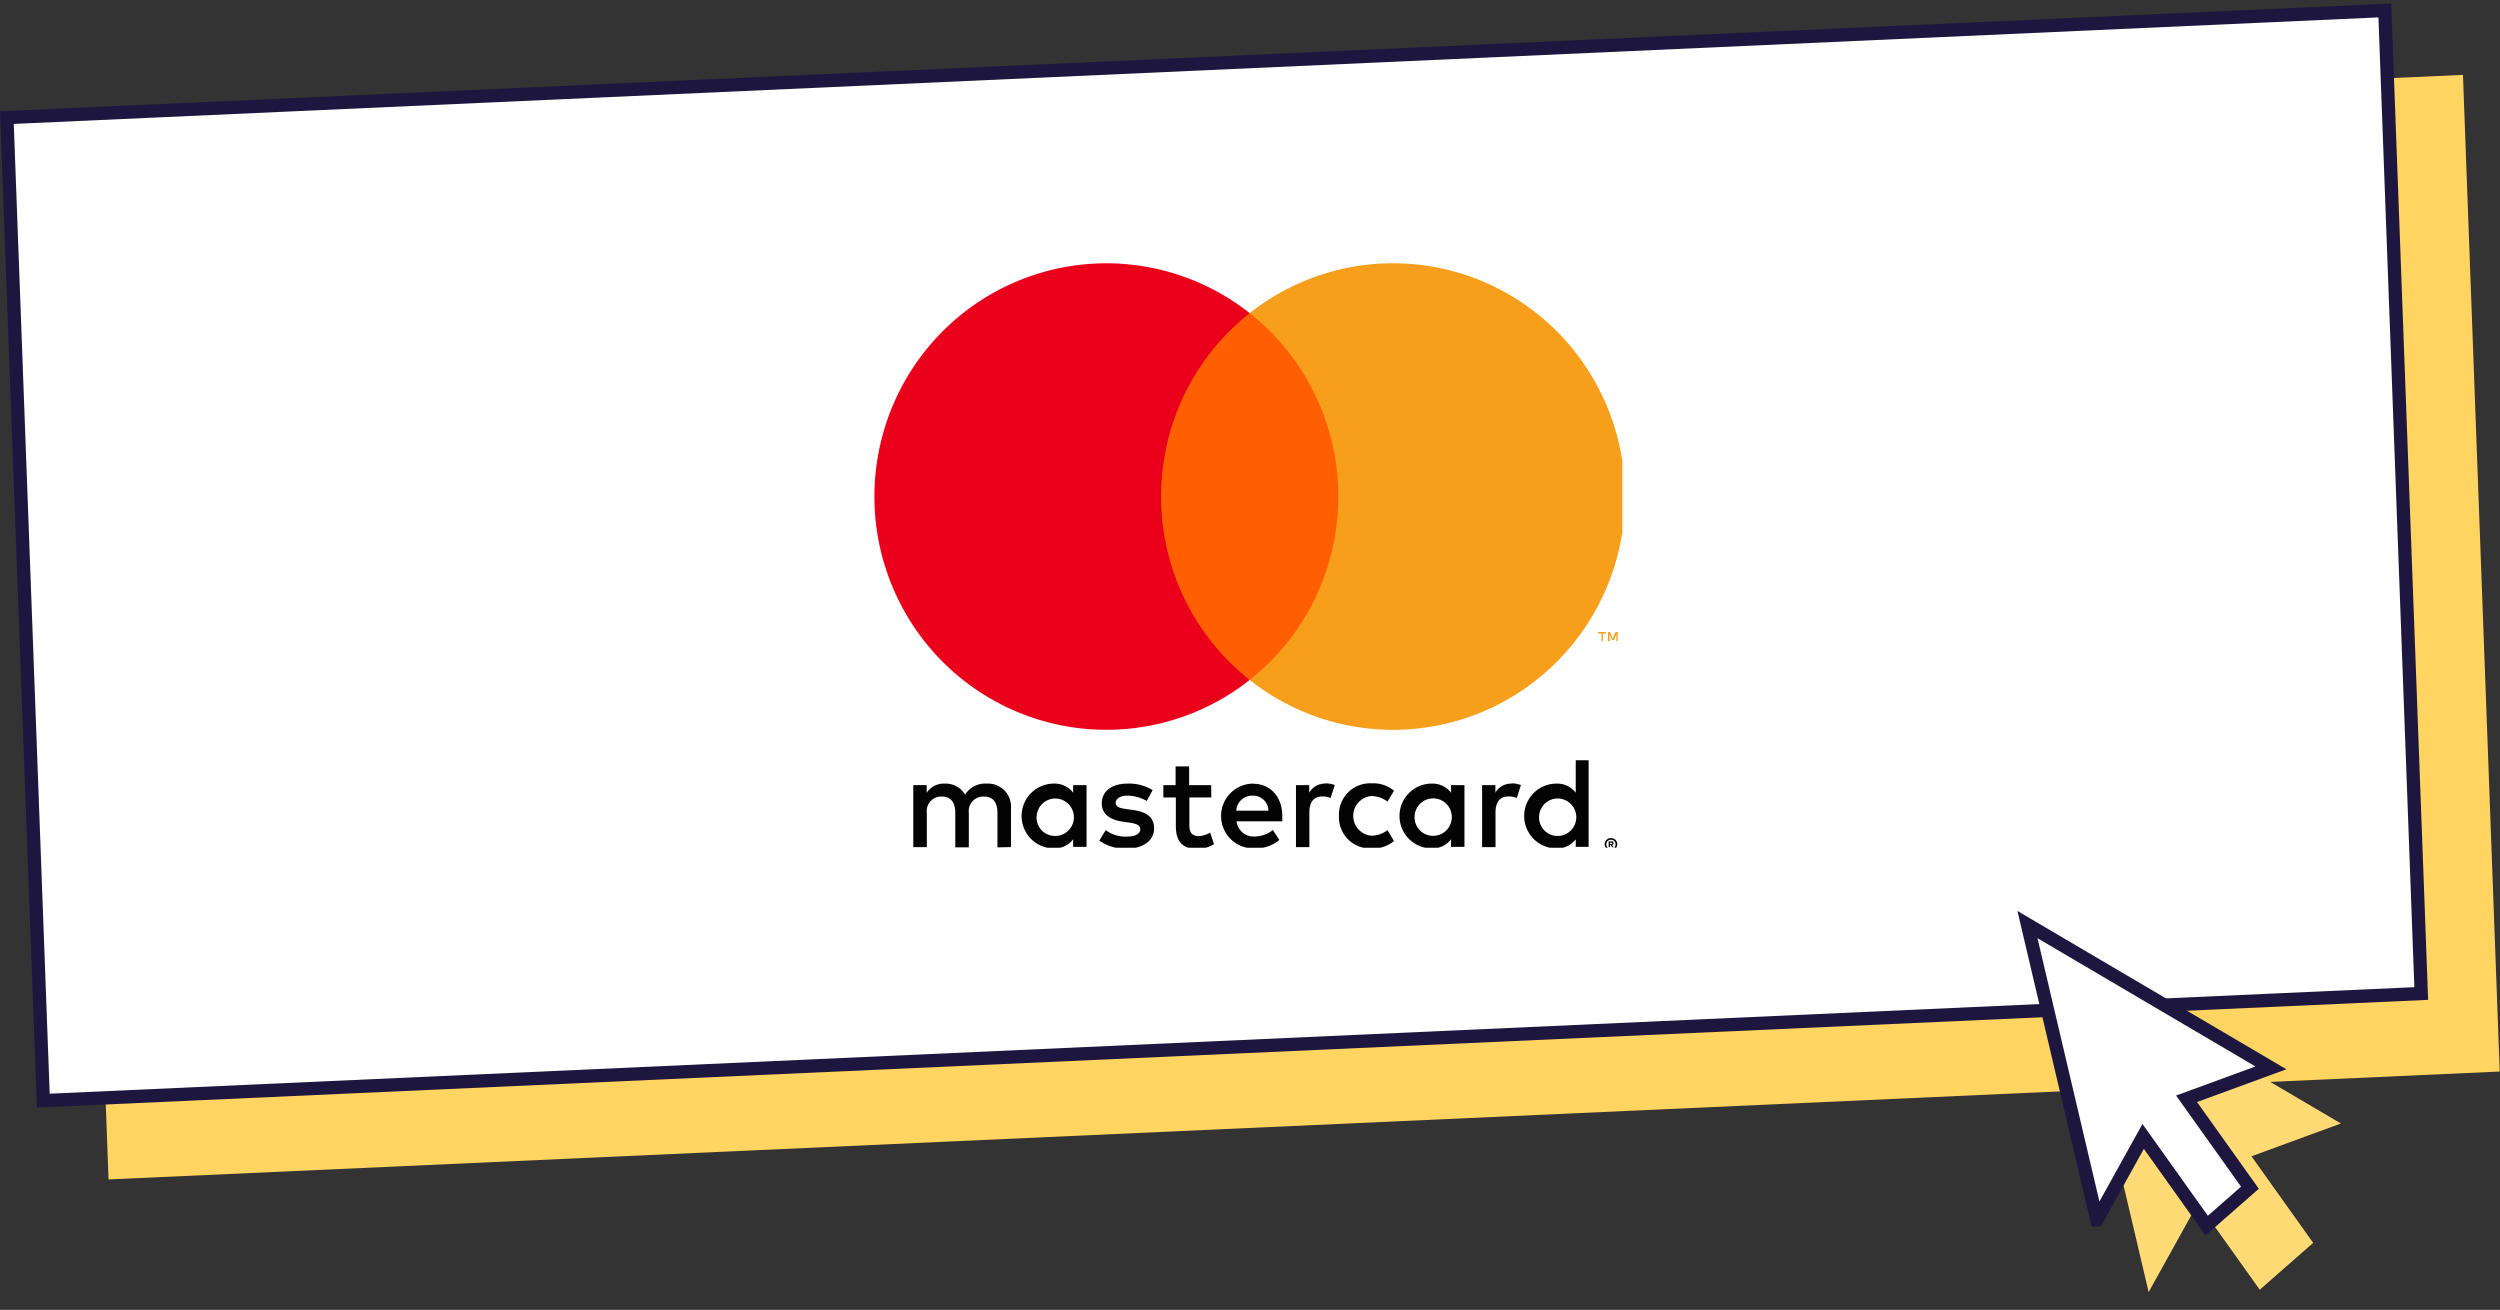
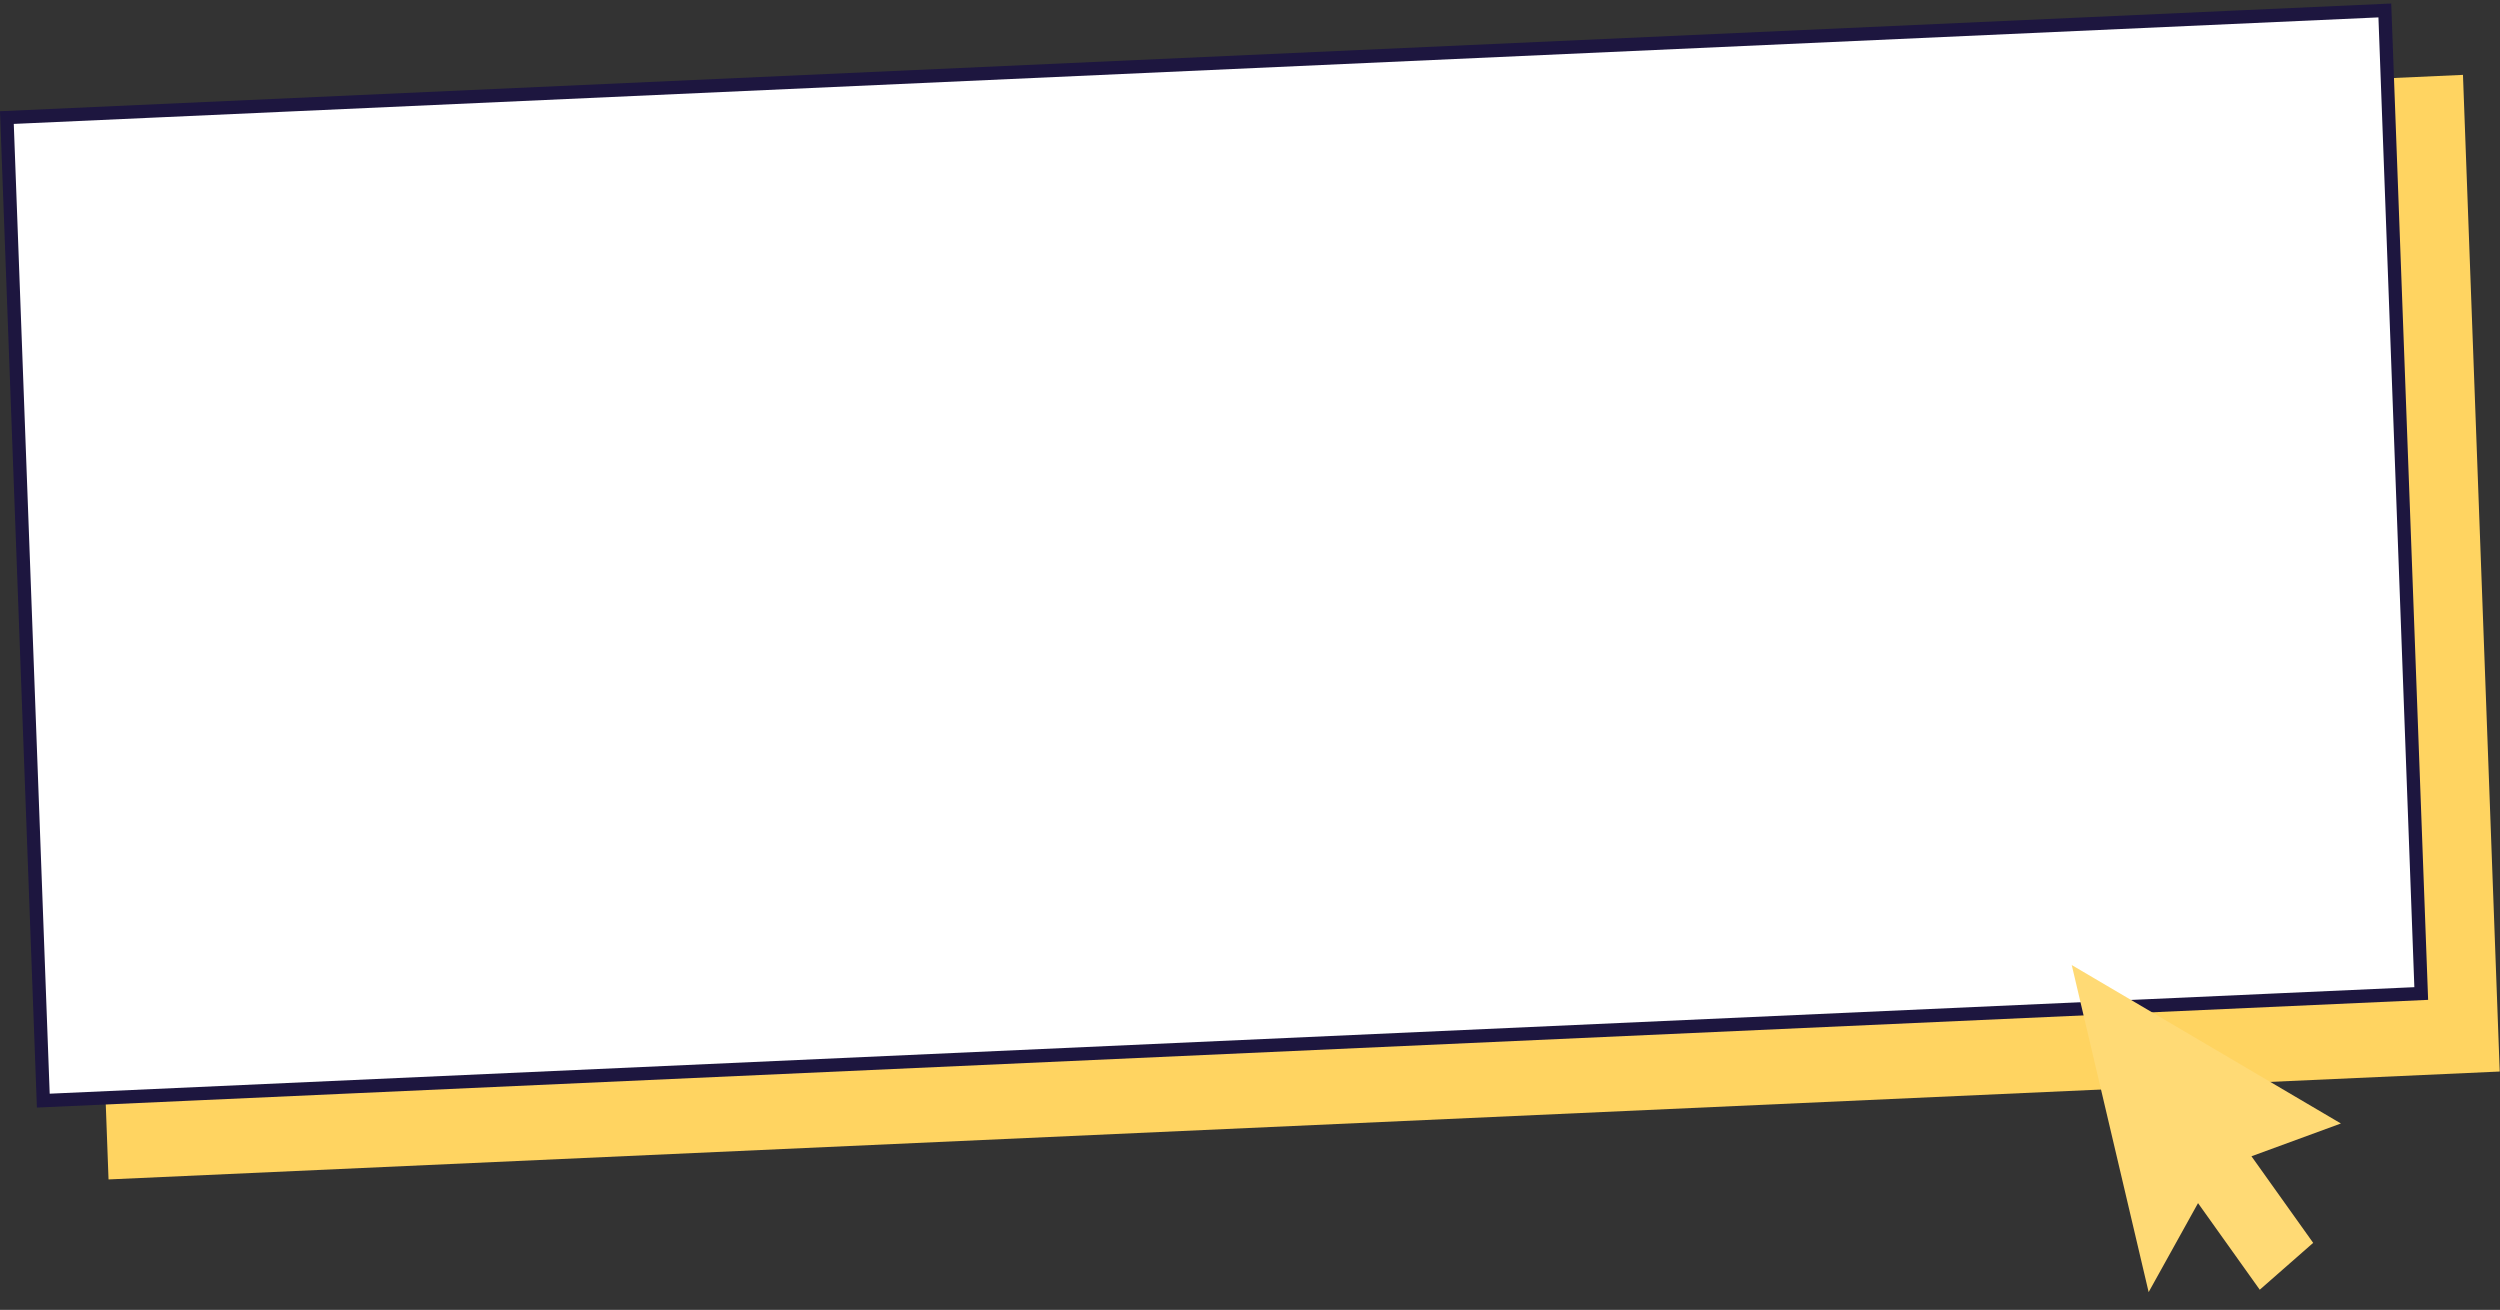
<svg xmlns="http://www.w3.org/2000/svg" width="376" height="197" fill="none">
  <rect width="100%" height="100%" fill="#333333" stroke="none" />
  <path fill="#FFD461" d="M10.796 27.488L370.43 11.26l5.528 149.898-359.634 16.228z" />
  <path transform="matrix(.999 -.045 .037 .999 -.034 16.776)" fill="#fff" stroke="#1D163F" stroke-width="2" d="M1.036.954h358v148h-358z" />
  <path d="M352.073 168.974l-40.483-23.831 11.566 49.191 7.428-13.383 9.283 13.023 8.035-7.047-9.282-13.023 13.453-4.93z" fill="#FFDA75" />
-   <path d="M315.371 183.457l-10.44-44.401 36.613 21.552-11.394 4.176-1.293.474.782 1.098 8.75 12.275-6.499 5.699-8.674-12.168-.886-1.243-.773 1.393-6.186 11.145z" fill="#fff" stroke="#1D163F" stroke-width="2" />
  <g clip-path="url(#clip0)">
-     <path d="M152.05 127.404v-5.847a3.493 3.493 0 00-.989-2.68 3.448 3.448 0 00-2.655-1.023 3.566 3.566 0 00-1.853.381 3.59 3.59 0 00-1.403 1.276 3.395 3.395 0 00-3.062-1.657 3.058 3.058 0 00-2.714 1.384v-1.15h-2.015v9.316h2.035v-5.126a2.193 2.193 0 01.554-1.774 2.168 2.168 0 011.713-.701c1.338 0 2.016.877 2.016 2.456v5.184h2.035v-5.165a2.206 2.206 0 01.558-1.771c.217-.236.482-.421.777-.543.296-.121.614-.176.933-.161 1.376 0 2.035.877 2.035 2.456v5.184l2.035-.039zm30.11-9.316h-3.315v-2.826h-2.035v2.826h-1.841v1.852h1.88v4.287c0 2.163.834 3.45 3.217 3.45a4.71 4.71 0 002.52-.721l-.581-1.735a3.71 3.71 0 01-1.783.526c-.97 0-1.338-.623-1.338-1.559v-4.248h3.295l-.019-1.852zm17.191-.234a2.727 2.727 0 00-2.442 1.364v-1.13h-1.996v9.316h2.016v-5.223c0-1.54.659-2.397 1.938-2.397.431-.006.859.073 1.26.233l.62-1.948a4.276 4.276 0 00-1.434-.254l.038.039zm-25.991.975a6.898 6.898 0 00-3.779-.975c-2.345 0-3.876 1.131-3.876 2.982 0 1.52 1.124 2.456 3.198 2.748l.969.136c1.104.156 1.628.449 1.628.975 0 .721-.737 1.13-2.113 1.13a4.92 4.92 0 01-3.082-.974l-.969 1.578a6.662 6.662 0 004.012 1.209c2.675 0 4.226-1.267 4.226-3.041 0-1.773-1.221-2.494-3.237-2.787l-.969-.136c-.872-.117-1.57-.292-1.57-.916 0-.624.659-1.091 1.764-1.091a5.944 5.944 0 012.907.799l.891-1.637zm53.988-.975a2.727 2.727 0 00-2.442 1.364v-1.13h-1.996v9.316h2.016v-5.223c0-1.54.659-2.397 1.938-2.397.431-.006.859.073 1.26.233l.62-1.948a4.276 4.276 0 00-1.434-.254l.038.039zm-25.971 4.872a4.731 4.731 0 00.329 1.916 4.685 4.685 0 002.702 2.663 4.65 4.65 0 001.911.294c1.21.062 2.4-.335 3.334-1.111l-.969-1.637a4.06 4.06 0 01-2.423.838 2.97 2.97 0 01-1.947-.954 2.997 2.997 0 01-.788-2.028c0-.752.281-1.476.788-2.028a2.97 2.97 0 011.947-.954 4.06 4.06 0 012.423.838l.969-1.637a4.831 4.831 0 00-3.334-1.111 4.666 4.666 0 00-3.541 1.338 4.73 4.73 0 00-1.401 3.534v.039zm18.878 0v-4.638h-2.016v1.13a3.52 3.52 0 00-2.907-1.364 4.837 4.837 0 00-3.427 1.427 4.89 4.89 0 000 6.891 4.837 4.837 0 003.427 1.427 3.512 3.512 0 002.907-1.365v1.131h2.016v-4.639zm-7.501 0a2.822 2.822 0 01.549-1.515 2.799 2.799 0 012.889-1.06 2.8 2.8 0 012.114 2.244 2.819 2.819 0 01-1.207 2.843 2.788 2.788 0 01-1.535.47 2.766 2.766 0 01-2.054-.872 2.794 2.794 0 01-.597-.975 2.826 2.826 0 01-.159-1.135zm-24.324-4.872a4.836 4.836 0 00-3.407 1.475 4.888 4.888 0 00-1.371 3.466 4.887 4.887 0 001.467 3.425 4.833 4.833 0 003.446 1.379 5.612 5.612 0 003.848-1.267l-.969-1.501a4.402 4.402 0 01-2.694.975 2.563 2.563 0 01-1.847-.575 2.585 2.585 0 01-.925-1.706h6.88v-.779c0-2.923-1.802-4.872-4.399-4.872l-.029-.02zm0 1.813a2.3 2.3 0 012.345 2.26h-4.846a2.41 2.41 0 01.773-1.635 2.374 2.374 0 011.689-.625h.039zm50.499 3.079v-8.4h-1.938v4.872a3.528 3.528 0 00-1.29-1.034 3.501 3.501 0 00-1.617-.33 4.837 4.837 0 00-3.427 1.427 4.89 4.89 0 000 6.891 4.837 4.837 0 003.427 1.427 3.514 3.514 0 002.907-1.365v1.131h1.938v-4.619zm3.363 3.303a.966.966 0 01.669.263.91.91 0 01-.301 1.501.897.897 0 01-.368.078.964.964 0 01-.872-.565.915.915 0 01.203-1.014.948.948 0 01.698-.263h-.029zm0 1.647a.68.68 0 00.504-.214.724.724 0 000-.975.754.754 0 00-.223-.156.714.714 0 00-.795.156.725.725 0 000 .975c.067.067.146.12.233.156a.719.719 0 00.31.058h-.029zm.058-1.159c.09-.005.18.023.252.077a.246.246 0 01.087.205.234.234 0 01-.068.176.334.334 0 01-.203.087l.281.322h-.223l-.262-.322h-.087v.322h-.184v-.858l.407-.009zm-.213.165v.234h.213a.208.208 0 00.116 0 .099.099 0 00.011-.044.099.099 0 00-.011-.044.092.092 0 000-.087.191.191 0 00-.116 0l-.213-.059zm-10.66-3.956a2.828 2.828 0 01.549-1.516 2.794 2.794 0 014.279-.256 2.82 2.82 0 01.543 3.043 2.799 2.799 0 01-2.561 1.711 2.783 2.783 0 01-2.651-1.848 2.787 2.787 0 01-.159-1.134zm-68.059 0v-4.658h-2.016v1.13a3.536 3.536 0 00-1.29-1.034 3.501 3.501 0 00-1.617-.33 4.836 4.836 0 00-3.427 1.427 4.89 4.89 0 000 6.891 4.836 4.836 0 003.427 1.427 3.514 3.514 0 002.907-1.365v1.131h2.016v-4.619zm-7.501 0a2.828 2.828 0 01.549-1.516 2.794 2.794 0 014.279-.256 2.82 2.82 0 01.543 3.043 2.799 2.799 0 01-2.561 1.711 2.78 2.78 0 01-2.669-1.843 2.812 2.812 0 01-.161-1.139h.02z" fill="#030303" />
    <path d="M203.218 47.1h-30.526v55.163h30.526V47.099z" fill="#FF5F00" />
    <path d="M174.63 74.686a35.171 35.171 0 013.5-15.338 34.976 34.976 0 019.825-12.248 34.784 34.784 0 00-17.836-7.299 34.719 34.719 0 00-18.97 3.328 34.953 34.953 0 00-14.324 12.941 35.222 35.222 0 00-5.315 18.611 35.222 35.222 0 005.315 18.611 34.953 34.953 0 0014.324 12.941 34.718 34.718 0 0018.97 3.328 34.786 34.786 0 0017.836-7.298 34.973 34.973 0 01-9.823-12.244 35.178 35.178 0 01-3.502-15.333z" fill="#EB001B" />
    <path d="M244.404 74.686a35.225 35.225 0 01-5.315 18.612 34.964 34.964 0 01-14.326 12.941 34.727 34.727 0 01-36.808-3.976 35.041 35.041 0 009.821-12.249 35.242 35.242 0 000-30.666 35.04 35.04 0 00-9.821-12.249 34.723 34.723 0 0136.808-3.976 34.96 34.96 0 0114.326 12.941 35.225 35.225 0 015.315 18.612v.01zM241.071 96.416v-1.13h.455v-.234h-1.153v.234h.494v1.13h.204zm2.238 0v-1.364h-.348l-.407.974-.408-.974h-.31v1.364h.252v-1.023l.378.887h.262l.378-.887v1.033l.203-.01z" fill="#F79E1B" />
  </g>
  <defs>
    <clipPath id="clip0">
-       <path fill="#fff" transform="translate(131 39.5)" d="M0 0h113v88H0z" />
-     </clipPath>
+       </clipPath>
  </defs>
</svg>